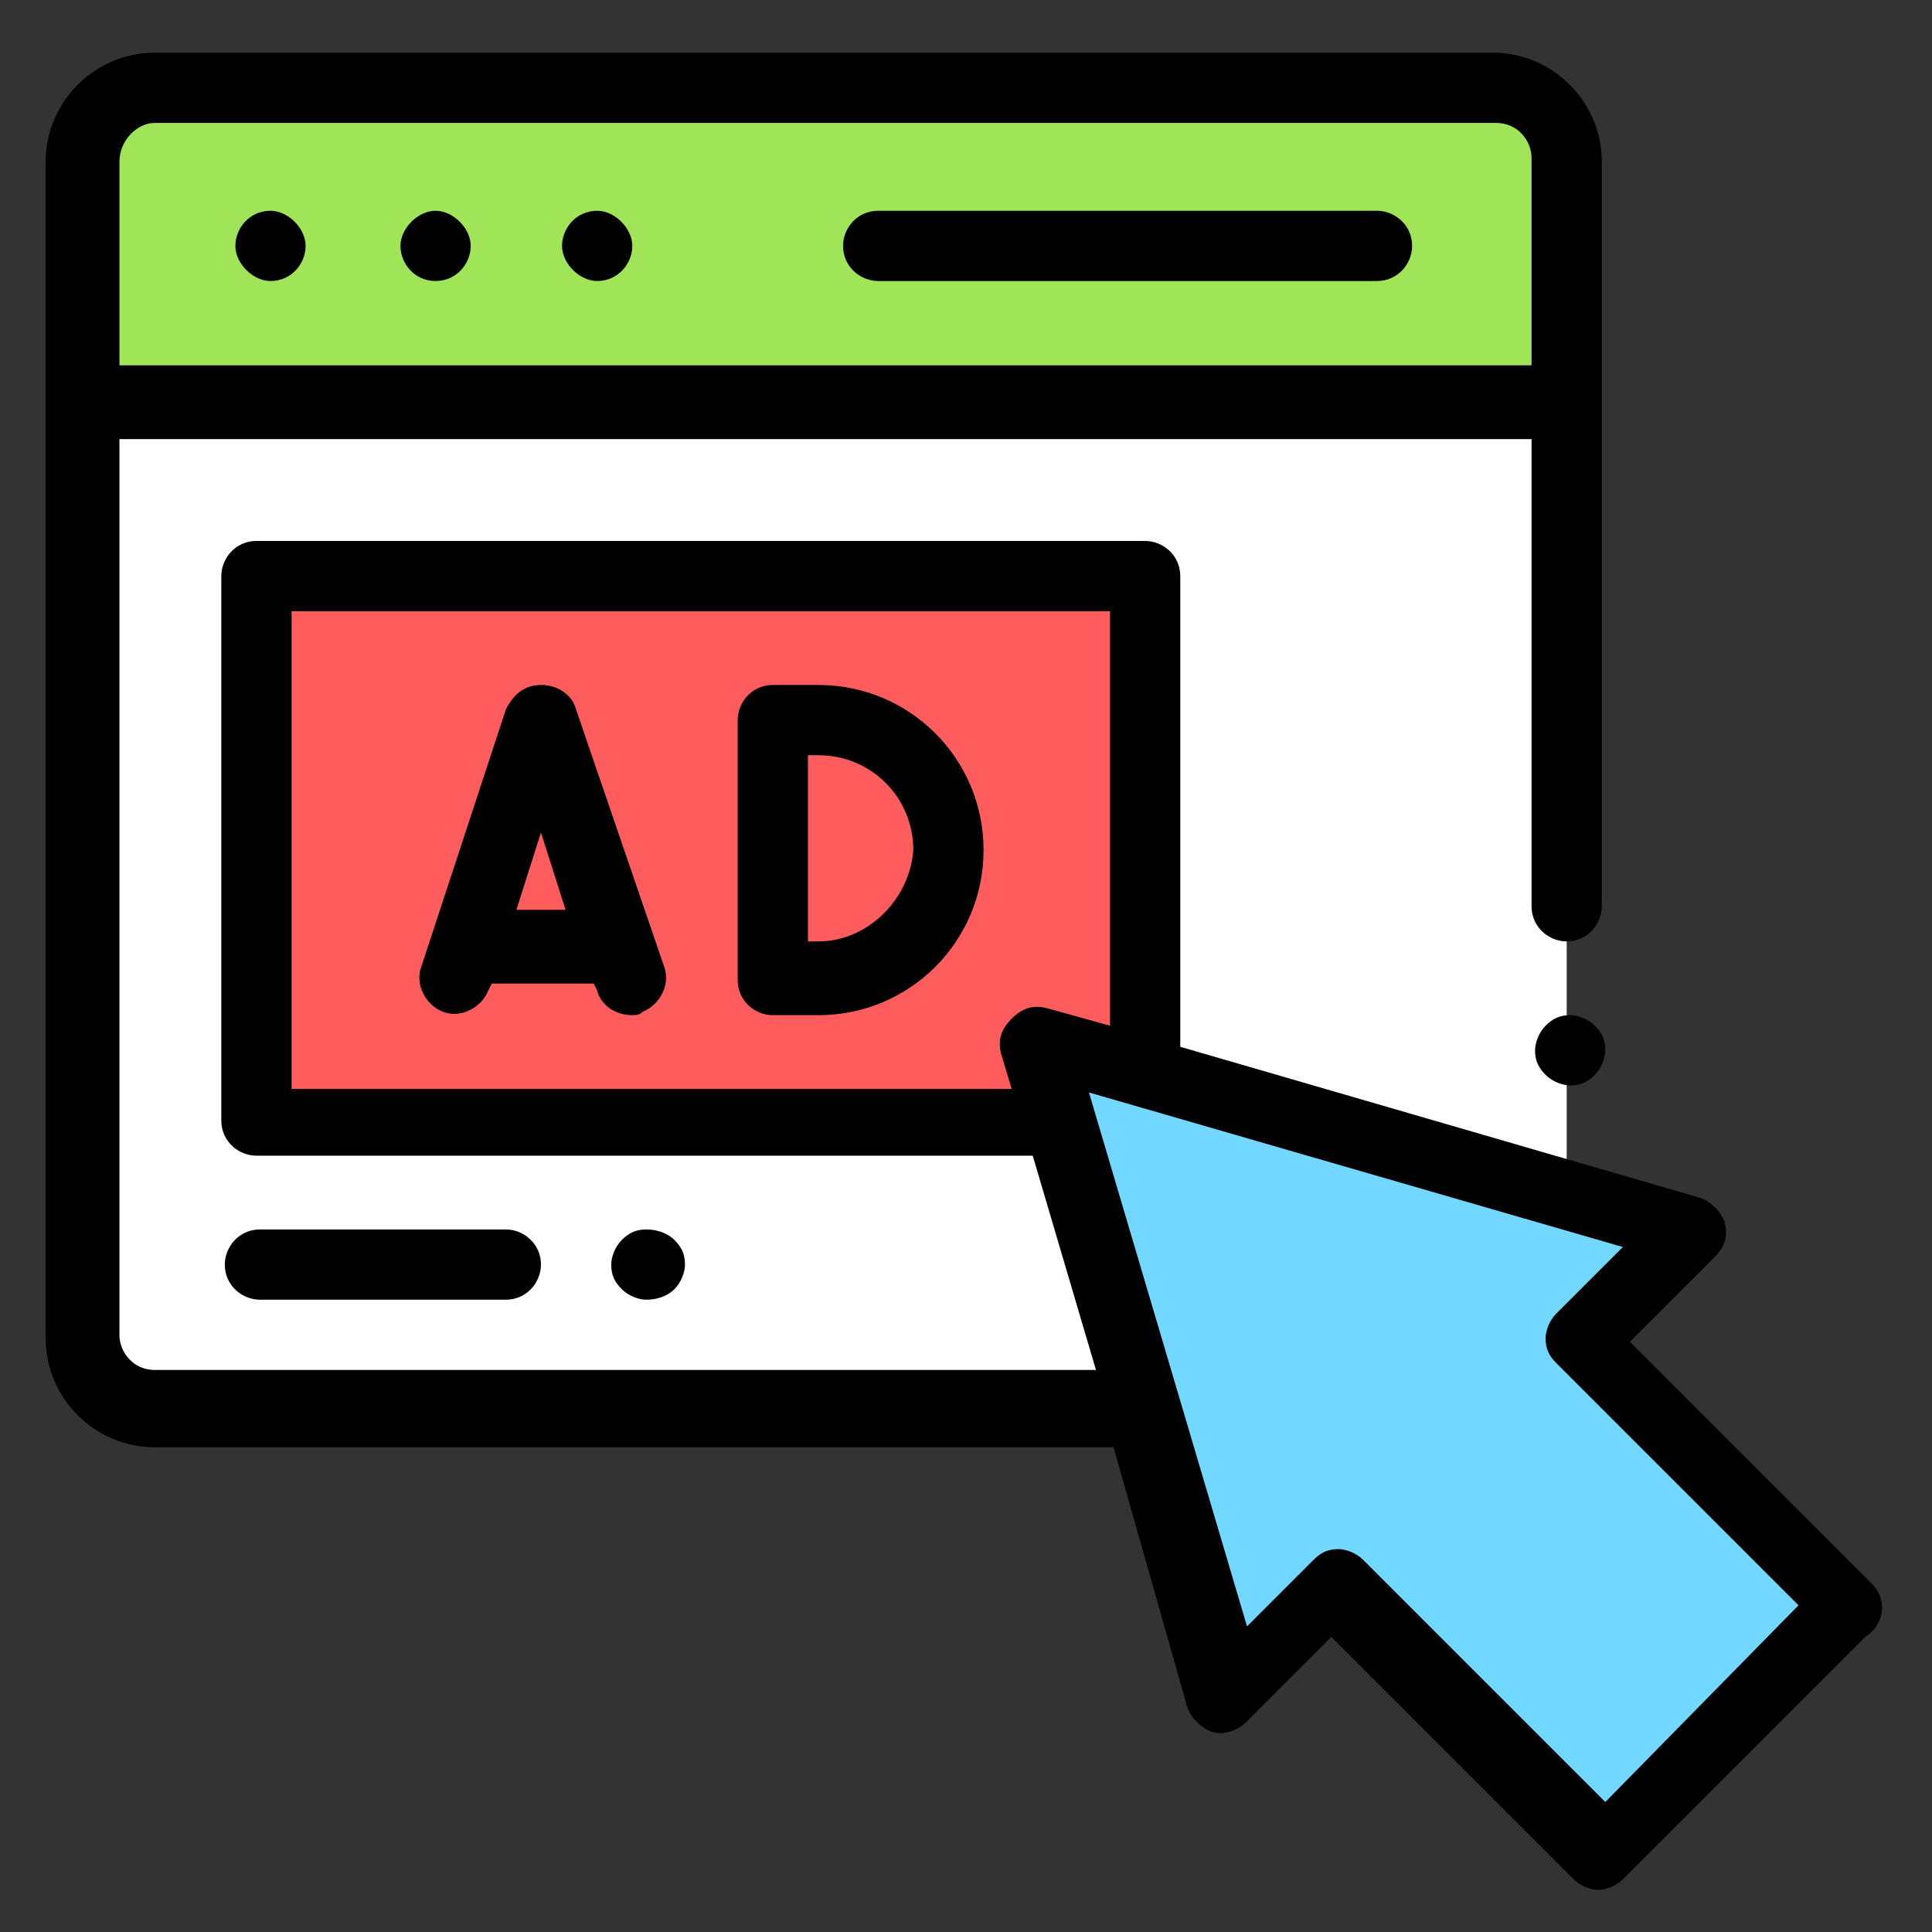
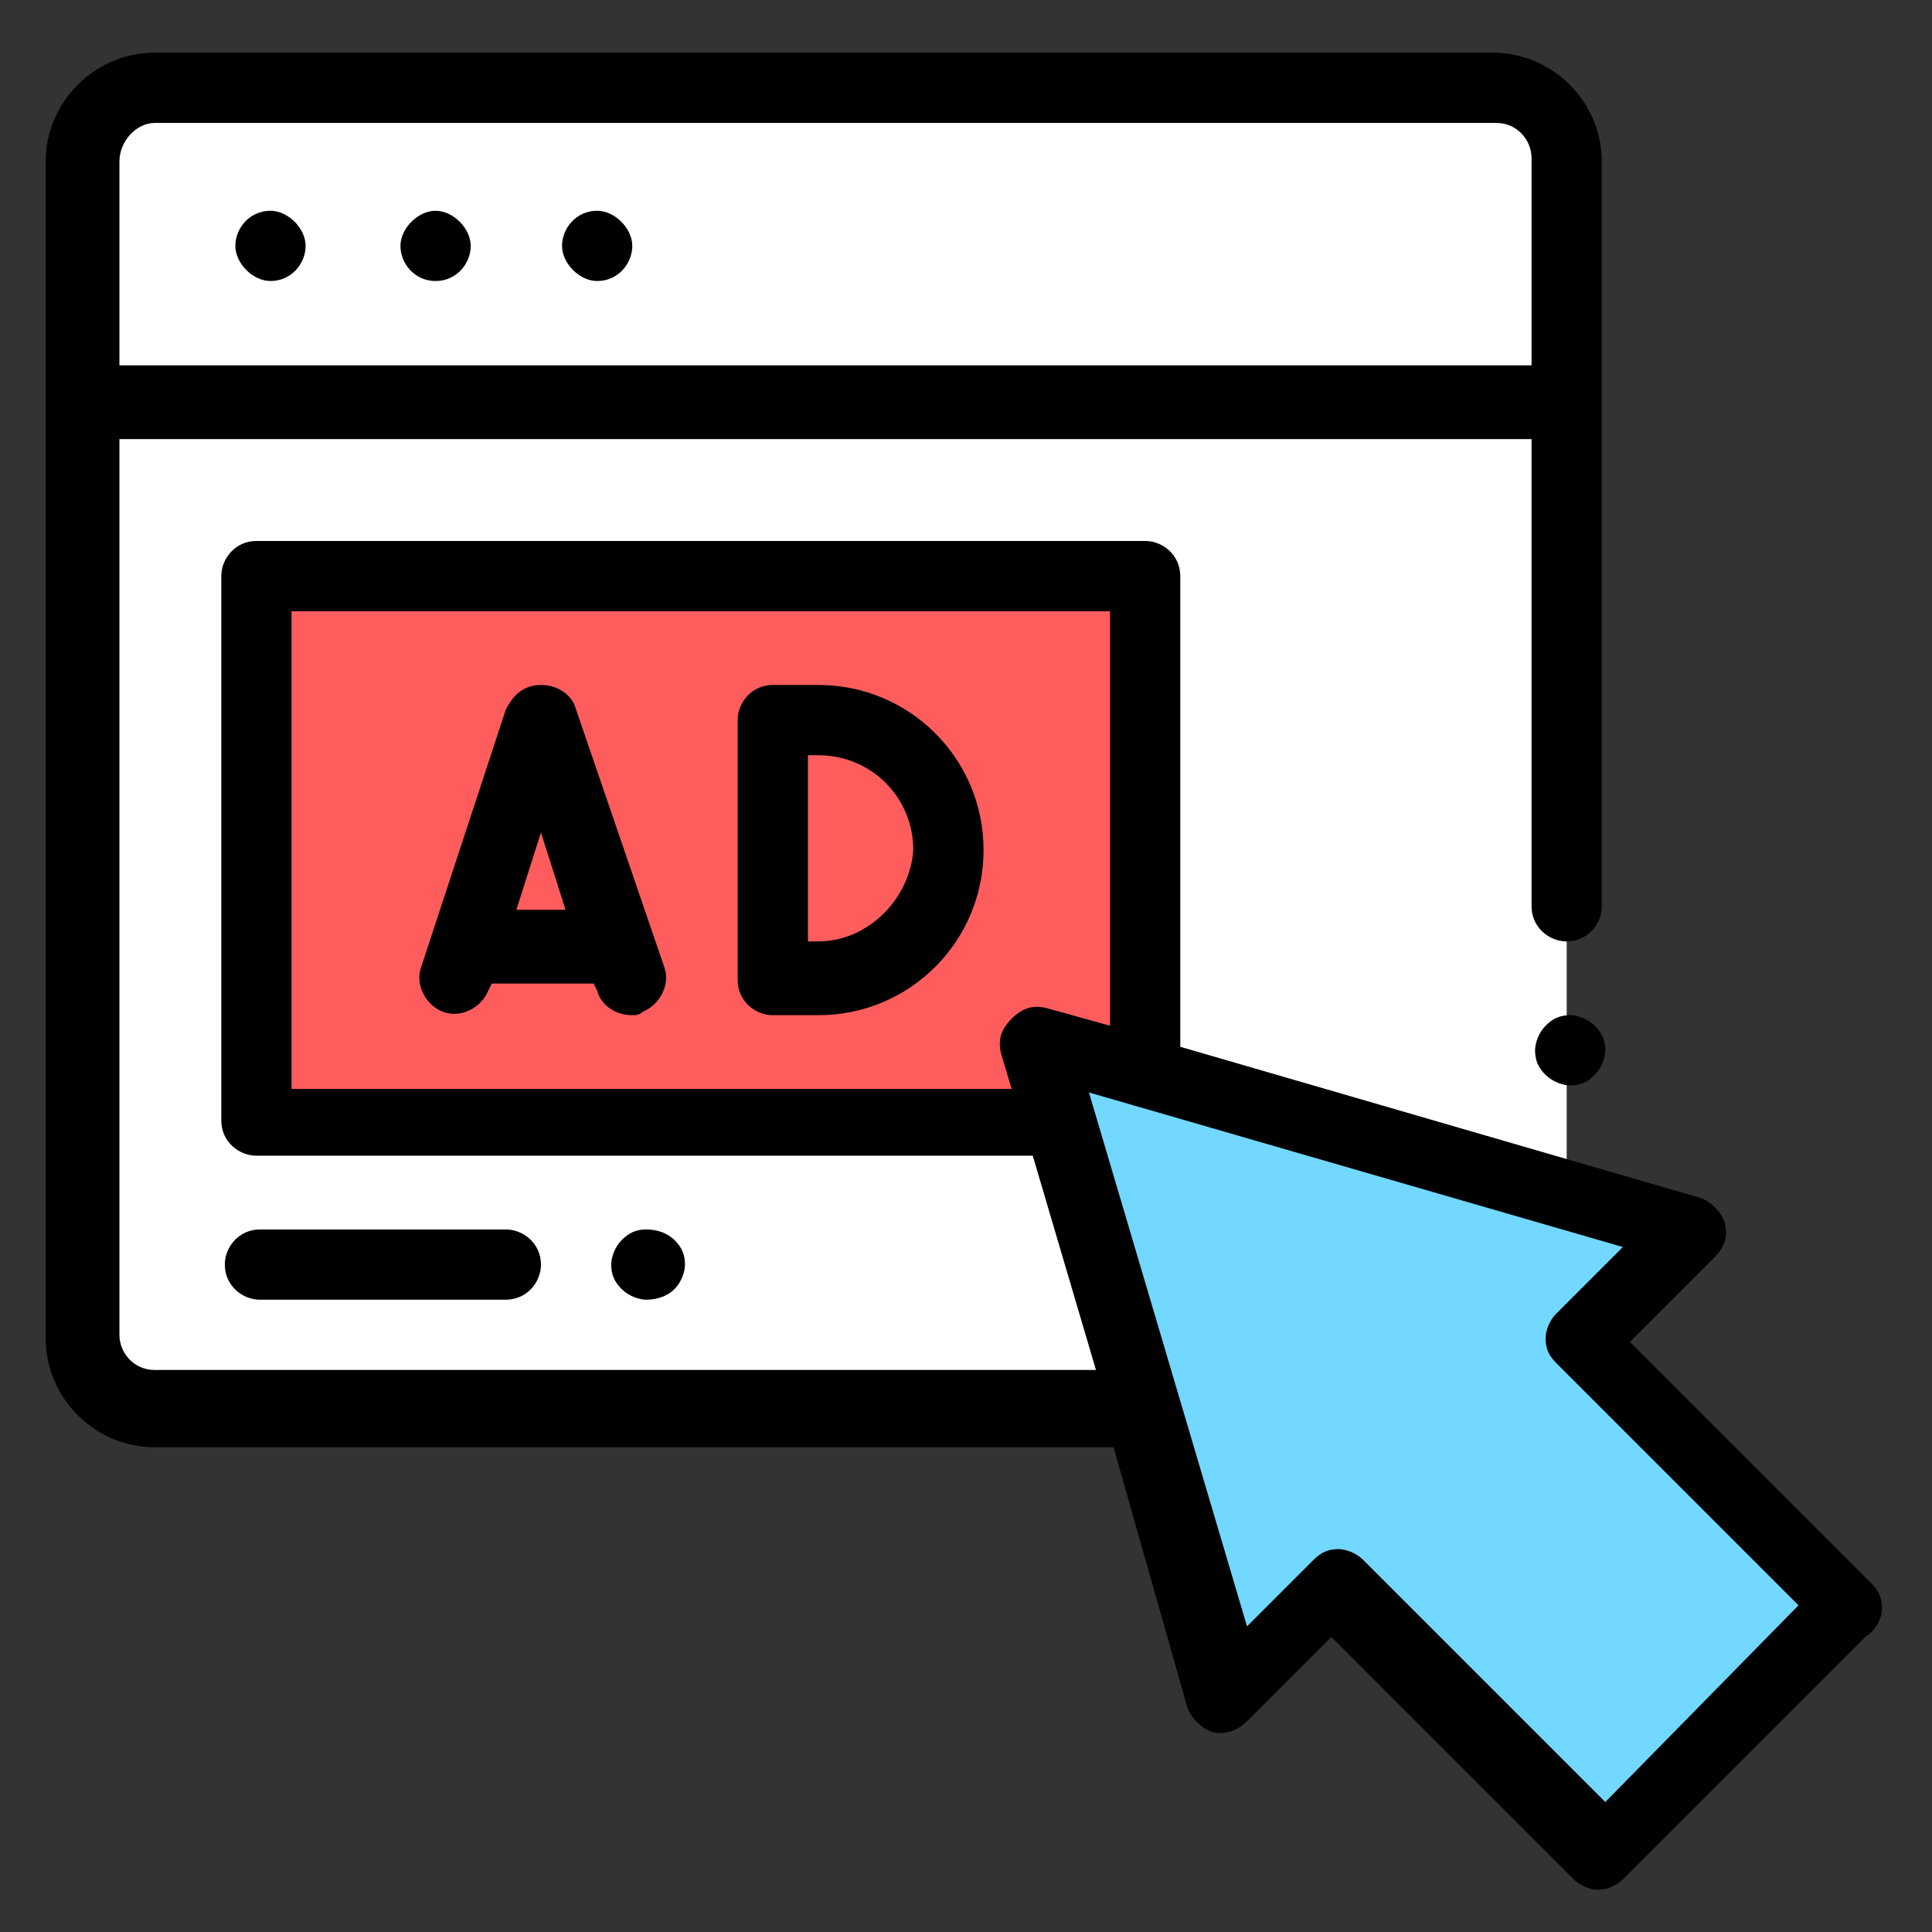
<svg xmlns="http://www.w3.org/2000/svg" version="1.1" id="Layer_1" x="0px" y="0px" width="55px" height="55px" viewBox="0 0 55 55" style="enable-background:new 0 0 55 55;" xml:space="preserve">
  <rect x="0" y="0" width="55" height="55" fill="#333333" stroke="none" />
  <style type="text/css">
	.st0{fill:#FFFFFF;}
	.st1{fill:#A0E557;}
	.st2{fill:#FF5D5D;}
	.st3{fill:#72D8FF;}
</style>
  <path class="st0" d="M2.4,4.6v33.5c0,1.1,0.9,2,2,2h38.2c1.1,0,2-0.9,2-2V4.6c0-1.1-0.9-2-2-2H4.4C3.3,2.5,2.4,3.4,2.4,4.6z" />
-   <path class="st1" d="M4.4,2.5h38.2c1.1,0,2,0.9,2,2v6.9H2.4V4.6C2.4,3.4,3.3,2.5,4.4,2.5z" />
  <path class="st2" d="M7.3,16.4h25.3v15.5H7.3V16.4z" />
  <path class="st3" d="M48.1,35l-18.6-5.4l5.4,18.6l3.2-3.2l7.7,7.7l6.9-6.9L45,38.2L48.1,35z" />
  <path d="M7.7,8L7.7,8c0.6,0,1-0.5,1-1s-0.5-1-1-1c-0.6,0-1,0.5-1,1S7.2,8,7.7,8z" />
  <path d="M12.4,8L12.4,8c0.6,0,1-0.5,1-1s-0.5-1-1-1s-1,0.5-1,1S11.8,8,12.4,8z" />
  <path d="M17,8L17,8c0.6,0,1-0.5,1-1s-0.5-1-1-1c-0.6,0-1,0.5-1,1S16.5,8,17,8z" />
-   <path d="M25,8h14.2c0.6,0,1-0.5,1-1c0-0.6-0.5-1-1-1H25c-0.6,0-1,0.5-1,1C24,7.6,24.5,8,25,8z" />
  <path d="M44.7,28.9c-0.3,0-0.5,0.1-0.7,0.3c-0.2,0.2-0.3,0.5-0.3,0.7c0,0.3,0.1,0.5,0.3,0.7s0.5,0.3,0.7,0.3c0.3,0,0.5-0.1,0.7-0.3  s0.3-0.5,0.3-0.7c0-0.3-0.1-0.5-0.3-0.7C45.2,29,44.9,28.9,44.7,28.9z" />
  <path d="M23.3,19.5H22c-0.6,0-1,0.5-1,1v7.4c0,0.6,0.5,1,1,1h1.3c2.6,0,4.7-2.1,4.7-4.7S25.9,19.5,23.3,19.5z M23.3,26.8H23v-5.3  h0.3c1.5,0,2.7,1.2,2.7,2.7C25.9,25.6,24.7,26.8,23.3,26.8z" />
  <path d="M16.4,20.2c-0.1-0.4-0.5-0.7-1-0.7s-0.8,0.3-1,0.7L12,27.5c-0.2,0.5,0.1,1.1,0.6,1.3c0.5,0.2,1.1-0.1,1.3-0.6l0.1-0.2h2.9  l0.1,0.2c0.1,0.4,0.5,0.7,1,0.7c0.1,0,0.2,0,0.3-0.1c0.5-0.2,0.8-0.8,0.6-1.3L16.4,20.2z M14.7,25.9l0.7-2.2l0.7,2.2H14.7z" />
  <path d="M53.3,45.1l-6.9-6.9l2.4-2.4c0.3-0.3,0.4-0.6,0.3-1c-0.1-0.3-0.4-0.6-0.7-0.7l-14.8-4.3V16.4c0-0.6-0.5-1-1-1H7.3  c-0.6,0-1,0.5-1,1v15.5c0,0.6,0.5,1,1,1h22.1l1.8,6.1H4.4c-0.6,0-1-0.5-1-1V12.5h40.2v13.3c0,0.6,0.5,1,1,1c0.6,0,1-0.5,1-1V4.6  c0-1.7-1.4-3.1-3.1-3.1H4.4c-1.7,0-3.1,1.4-3.1,3.1v33.5c0,1.7,1.4,3.1,3.1,3.1h27.3l2.1,7.4c0.1,0.3,0.4,0.6,0.7,0.7  c0.3,0.1,0.7,0,1-0.3l2.4-2.4l6.9,6.9c0.2,0.2,0.5,0.3,0.7,0.3s0.5-0.1,0.7-0.3l6.9-6.9C53.7,46.2,53.7,45.5,53.3,45.1z M4.4,3.5  h38.2c0.6,0,1,0.5,1,1v5.9H3.4V4.6C3.4,4,3.9,3.5,4.4,3.5z M8.3,30.9V17.4h23.3v11.8l-1.8-0.5c-0.4-0.1-0.7,0-1,0.3  c-0.3,0.3-0.4,0.6-0.3,1l0.3,1H8.3z M45.7,51.3l-6.9-6.9c-0.2-0.2-0.5-0.3-0.7-0.3c-0.3,0-0.5,0.1-0.7,0.3l-1.9,1.9L31,31.1  l15.2,4.4l-1.9,1.9c-0.2,0.2-0.3,0.5-0.3,0.7c0,0.3,0.1,0.5,0.3,0.7l6.9,6.9L45.7,51.3z" />
  <path d="M14.4,37c0.6,0,1-0.5,1-1c0-0.6-0.5-1-1-1h-7c-0.6,0-1,0.5-1,1c0,0.6,0.5,1,1,1H14.4z" />
  <path d="M19.2,36.7c0.2-0.2,0.3-0.5,0.3-0.7c0-0.3-0.1-0.5-0.3-0.7C19,35.1,18.7,35,18.4,35c-0.3,0-0.5,0.1-0.7,0.3  c-0.2,0.2-0.3,0.5-0.3,0.7c0,0.3,0.1,0.5,0.3,0.7c0.2,0.2,0.5,0.3,0.7,0.3C18.7,37,19,36.9,19.2,36.7z" />
</svg>